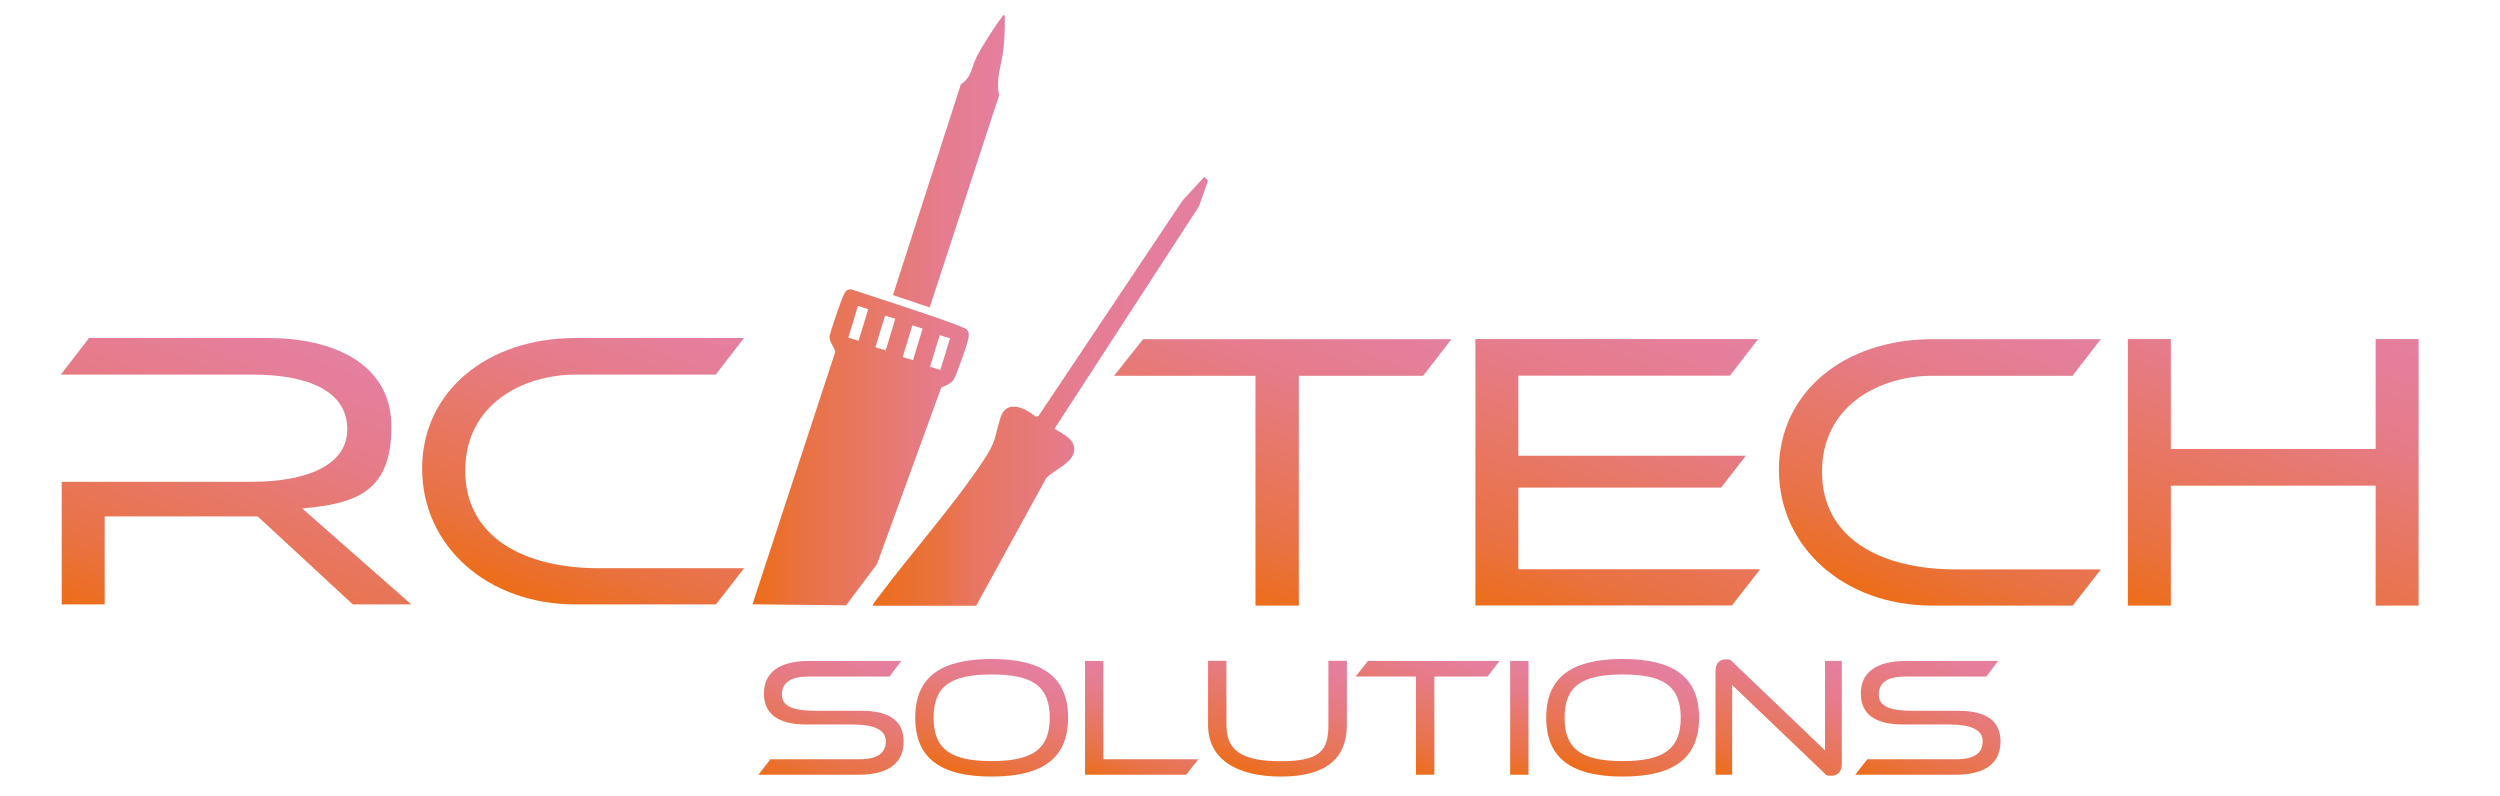
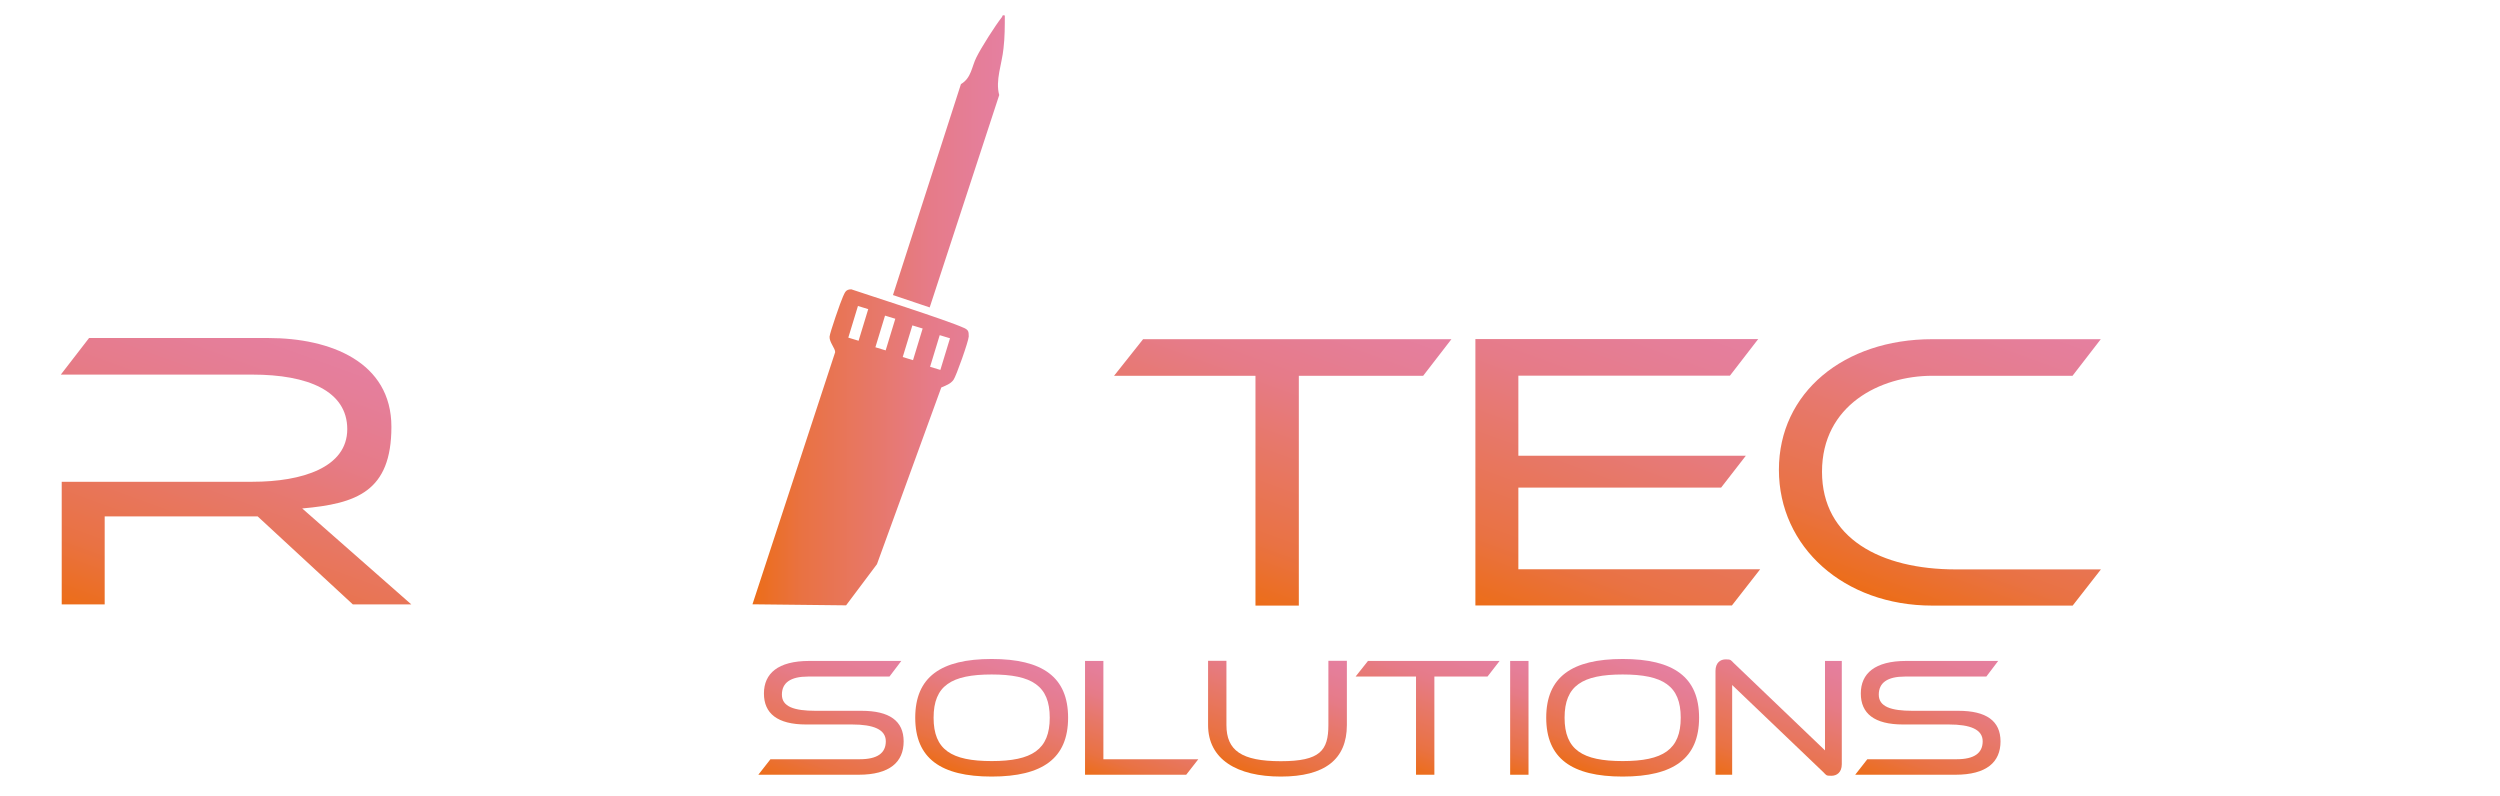
<svg xmlns="http://www.w3.org/2000/svg" id="Layer_1" version="1.1" viewBox="0 0 1920 611">
  <defs>
    <style>
      .st0 {
        fill: url(#linear-gradient2);
      }

      .st1 {
        fill: url(#linear-gradient1);
      }

      .st2 {
        fill: url(#linear-gradient9);
      }

      .st3 {
        fill: url(#linear-gradient3);
      }

      .st4 {
        fill: url(#linear-gradient6);
      }

      .st5 {
        fill: url(#linear-gradient8);
      }

      .st6 {
        fill: url(#linear-gradient7);
      }

      .st7 {
        fill: url(#linear-gradient5);
      }

      .st8 {
        fill: url(#linear-gradient4);
      }

      .st9 {
        fill: url(#linear-gradient13);
      }

      .st10 {
        fill: url(#linear-gradient12);
      }

      .st11 {
        fill: url(#linear-gradient15);
      }

      .st12 {
        fill: url(#linear-gradient16);
      }

      .st13 {
        fill: url(#linear-gradient11);
      }

      .st14 {
        fill: url(#linear-gradient10);
      }

      .st15 {
        fill: url(#linear-gradient14);
      }

      .st16 {
        fill: url(#linear-gradient);
      }
    </style>
    <linearGradient id="linear-gradient" x1="577.9" y1="598.8" x2="771.7" y2="598.8" gradientTransform="translate(0 837.1) scale(1 -1)" gradientUnits="userSpaceOnUse">
      <stop offset="0" stop-color="#ec6d18" />
      <stop offset=".2" stop-color="#e97243" />
      <stop offset=".5" stop-color="#e7786b" />
      <stop offset=".7" stop-color="#e67b88" />
      <stop offset=".9" stop-color="#e57e99" />
      <stop offset="1" stop-color="#e57fa0" />
    </linearGradient>
    <linearGradient id="linear-gradient1" x1="137.3" y1="340.2" x2="224.8" y2="580.8" gradientTransform="translate(0 837.1) scale(1 -1)" gradientUnits="userSpaceOnUse">
      <stop offset="0" stop-color="#ec6d18" />
      <stop offset=".2" stop-color="#e97243" />
      <stop offset=".5" stop-color="#e7786b" />
      <stop offset=".7" stop-color="#e67b88" />
      <stop offset=".9" stop-color="#e57e99" />
      <stop offset="1" stop-color="#e57fa0" />
    </linearGradient>
    <linearGradient id="linear-gradient2" x1="420.2" y1="371.7" x2="504" y2="602" gradientTransform="translate(0 837.1) scale(1 -1)" gradientUnits="userSpaceOnUse">
      <stop offset="0" stop-color="#ec6d18" />
      <stop offset=".2" stop-color="#e97243" />
      <stop offset=".5" stop-color="#e7786b" />
      <stop offset=".7" stop-color="#e67b88" />
      <stop offset=".9" stop-color="#e57e99" />
      <stop offset="1" stop-color="#e57fa0" />
    </linearGradient>
    <linearGradient id="linear-gradient3" x1="921.4" y1="387.6" x2="1004.8" y2="616.6" gradientTransform="translate(0 837.1) scale(1 -1)" gradientUnits="userSpaceOnUse">
      <stop offset="0" stop-color="#ec6d18" />
      <stop offset=".2" stop-color="#e97243" />
      <stop offset=".5" stop-color="#e7786b" />
      <stop offset=".7" stop-color="#e67b88" />
      <stop offset=".9" stop-color="#e57e99" />
      <stop offset="1" stop-color="#e57fa0" />
    </linearGradient>
    <linearGradient id="linear-gradient4" x1="1192.3" y1="350.5" x2="1283.5" y2="601" gradientTransform="translate(0 837.1) scale(1 -1)" gradientUnits="userSpaceOnUse">
      <stop offset="0" stop-color="#ec6d18" />
      <stop offset=".2" stop-color="#e97243" />
      <stop offset=".5" stop-color="#e7786b" />
      <stop offset=".7" stop-color="#e67b88" />
      <stop offset=".9" stop-color="#e57e99" />
      <stop offset="1" stop-color="#e57fa0" />
    </linearGradient>
    <linearGradient id="linear-gradient5" x1="1462.2" y1="370.8" x2="1546" y2="601.1" gradientTransform="translate(0 837.1) scale(1 -1)" gradientUnits="userSpaceOnUse">
      <stop offset="0" stop-color="#ec6d18" />
      <stop offset=".2" stop-color="#e97243" />
      <stop offset=".5" stop-color="#e7786b" />
      <stop offset=".7" stop-color="#e67b88" />
      <stop offset=".9" stop-color="#e57e99" />
      <stop offset="1" stop-color="#e57fa0" />
    </linearGradient>
    <linearGradient id="linear-gradient6" x1="1699.9" y1="348.1" x2="1791.8" y2="600.6" gradientTransform="translate(0 837.1) scale(1 -1)" gradientUnits="userSpaceOnUse">
      <stop offset="0" stop-color="#ec6d18" />
      <stop offset=".2" stop-color="#e97243" />
      <stop offset=".5" stop-color="#e7786b" />
      <stop offset=".7" stop-color="#e67b88" />
      <stop offset=".9" stop-color="#e57e99" />
      <stop offset="1" stop-color="#e57fa0" />
    </linearGradient>
    <linearGradient id="linear-gradient7" x1="619.5" y1="228.6" x2="660.4" y2="341.1" gradientTransform="translate(0 837.1) scale(1 -1)" gradientUnits="userSpaceOnUse">
      <stop offset="0" stop-color="#ec6d18" />
      <stop offset=".2" stop-color="#e97243" />
      <stop offset=".5" stop-color="#e7786b" />
      <stop offset=".7" stop-color="#e67b88" />
      <stop offset=".9" stop-color="#e57e99" />
      <stop offset="1" stop-color="#e57fa0" />
    </linearGradient>
    <linearGradient id="linear-gradient8" x1="744.8" y1="239.7" x2="778.4" y2="332" gradientTransform="translate(0 837.1) scale(1 -1)" gradientUnits="userSpaceOnUse">
      <stop offset="0" stop-color="#ec6d18" />
      <stop offset=".2" stop-color="#e97243" />
      <stop offset=".5" stop-color="#e7786b" />
      <stop offset=".7" stop-color="#e67b88" />
      <stop offset=".9" stop-color="#e57e99" />
      <stop offset="1" stop-color="#e57fa0" />
    </linearGradient>
    <linearGradient id="linear-gradient9" x1="855.8" y1="233.9" x2="885.5" y2="315.7" gradientTransform="translate(0 837.1) scale(1 -1)" gradientUnits="userSpaceOnUse">
      <stop offset="0" stop-color="#ec6d18" />
      <stop offset=".2" stop-color="#e97243" />
      <stop offset=".5" stop-color="#e7786b" />
      <stop offset=".7" stop-color="#e67b88" />
      <stop offset=".9" stop-color="#e57e99" />
      <stop offset="1" stop-color="#e57fa0" />
    </linearGradient>
    <linearGradient id="linear-gradient10" x1="959.8" y1="242.2" x2="996.6" y2="343.3" gradientTransform="translate(0 837.1) scale(1 -1)" gradientUnits="userSpaceOnUse">
      <stop offset="0" stop-color="#ec6d18" />
      <stop offset=".2" stop-color="#e97243" />
      <stop offset=".5" stop-color="#e7786b" />
      <stop offset=".7" stop-color="#e67b88" />
      <stop offset=".9" stop-color="#e57e99" />
      <stop offset="1" stop-color="#e57fa0" />
    </linearGradient>
    <linearGradient id="linear-gradient11" x1="1069.2" y1="248.7" x2="1104.8" y2="346.6" gradientTransform="translate(0 837.1) scale(1 -1)" gradientUnits="userSpaceOnUse">
      <stop offset="0" stop-color="#ec6d18" />
      <stop offset=".2" stop-color="#e97243" />
      <stop offset=".5" stop-color="#e7786b" />
      <stop offset=".7" stop-color="#e67b88" />
      <stop offset=".9" stop-color="#e57e99" />
      <stop offset="1" stop-color="#e57fa0" />
    </linearGradient>
    <linearGradient id="linear-gradient12" x1="1152" y1="245" x2="1181.7" y2="326.6" gradientTransform="translate(0 837.1) scale(1 -1)" gradientUnits="userSpaceOnUse">
      <stop offset="0" stop-color="#ec6d18" />
      <stop offset=".2" stop-color="#e97243" />
      <stop offset=".5" stop-color="#e7786b" />
      <stop offset=".7" stop-color="#e67b88" />
      <stop offset=".9" stop-color="#e57e99" />
      <stop offset="1" stop-color="#e57fa0" />
    </linearGradient>
    <linearGradient id="linear-gradient13" x1="1229.4" y1="239.7" x2="1263" y2="332" gradientTransform="translate(0 837.1) scale(1 -1)" gradientUnits="userSpaceOnUse">
      <stop offset="0" stop-color="#ec6d18" />
      <stop offset=".2" stop-color="#e97243" />
      <stop offset=".5" stop-color="#e7786b" />
      <stop offset=".7" stop-color="#e67b88" />
      <stop offset=".9" stop-color="#e57e99" />
      <stop offset="1" stop-color="#e57fa0" />
    </linearGradient>
    <linearGradient id="linear-gradient14" x1="1346.2" y1="231.7" x2="1385.6" y2="340" gradientTransform="translate(0 837.1) scale(1 -1)" gradientUnits="userSpaceOnUse">
      <stop offset="0" stop-color="#ec6d18" />
      <stop offset=".2" stop-color="#e97243" />
      <stop offset=".5" stop-color="#e7786b" />
      <stop offset=".7" stop-color="#e67b88" />
      <stop offset=".9" stop-color="#e57e99" />
      <stop offset="1" stop-color="#e57fa0" />
    </linearGradient>
    <linearGradient id="linear-gradient15" x1="1461.8" y1="228.6" x2="1502.9" y2="341.1" gradientTransform="translate(0 837.1) scale(1 -1)" gradientUnits="userSpaceOnUse">
      <stop offset="0" stop-color="#ec6d18" />
      <stop offset=".2" stop-color="#e97243" />
      <stop offset=".5" stop-color="#e7786b" />
      <stop offset=".7" stop-color="#e67b88" />
      <stop offset=".9" stop-color="#e57e99" />
      <stop offset="1" stop-color="#e57fa0" />
    </linearGradient>
    <linearGradient id="linear-gradient16" x1="670.4" y1="536.5" x2="927.8" y2="536.5" gradientTransform="translate(0 837.1) scale(1 -1)" gradientUnits="userSpaceOnUse">
      <stop offset="0" stop-color="#ec6d18" />
      <stop offset=".2" stop-color="#e97240" />
      <stop offset=".3" stop-color="#e87662" />
      <stop offset=".5" stop-color="#e67a7d" />
      <stop offset=".6" stop-color="#e57c90" />
      <stop offset=".8" stop-color="#e57e9c" />
      <stop offset="1" stop-color="#e57fa0" />
    </linearGradient>
  </defs>
  <path class="st16" d="M771.7,11.8c0,8.4,0,16.9-1,25.3-1.2,12.1-6.4,24.6-3.3,35.9l-53.4,163.1-28.2-9.5,52.2-162c8.1-4.8,8.2-13.3,11.9-20.6,3.7-7.5,14.4-24.3,19.6-30.9.6-.8,0-1.8,2.2-1.2h0ZM740.2,251.8c-12.4-5.8-77.5-26.5-86.4-29.6-4.4,0-4.9,2.5-6.4,5.6-1.7,3.6-10.1,27.8-10.3,30.8-.2,4.3,4.5,9.1,4.3,11.9l-63.5,193.6,71.9.8,23.7-31.6,49.4-135.7c3.5-1.6,7-2.6,9.4-5.9,2.1-2.9,11.6-29.8,11.7-33.3,0-4-.3-5-3.9-6.7h0ZM659.4,261.7l-7.9-2.4,7.4-24.3,7.9,2.4-7.4,24.3ZM680.2,269.1l-7.9-2.4,7.4-24.3,7.9,2.4-7.4,24.3ZM701.2,276.6l-7.9-2.4,7.4-24.3,7.9,2.4-7.4,24.3ZM722.2,284.1l-7.9-2.4,7.4-24.3,7.9,2.4-7.4,24.3Z" />
  <g>
    <path class="st1" d="M271,464.2l-73.1-67.6h-117.5v67.6h-33v-94.2h146.5c38.2,0,72.8-11,72.8-40.4s-30.3-41.9-72.8-41.9H46.7l21.7-28.1h137.7c47.7,0,94.5,18.4,94.5,68.2s-26.9,59-68.5,62.7l83.8,73.7h-45,0Z" />
-     <path class="st0" d="M442,464.2c-67.9,0-117.8-45-117.8-104.3s49.9-100.3,117.8-100.3h129.4l-21.7,28.1h-107.7c-40.1,0-84.7,22.6-84.7,73.7s45,75,102.8,75h111.4l-21.7,27.8h-107.8Z" />
  </g>
  <g>
    <path class="st3" d="M964.2,465.1v-176.5h-108.6l22.3-28.1h236.8l-21.7,28.1h-95.5v176.5h-33.3Z" />
    <path class="st8" d="M1133.1,465.1v-204.7h217.2l-21.7,28.1h-162.5v61.5h174.7l-19,24.5h-155.7v62.7h185.7l-21.7,27.8h-197Z" />
    <path class="st7" d="M1484,465.1c-67.9,0-117.8-45-117.8-104.3s49.9-100.3,117.8-100.3h129.4l-21.7,28.1h-107.7c-40.1,0-84.7,22.6-84.7,73.7s45,75,102.8,75h111.4l-21.7,27.8h-107.8Z" />
-     <path class="st4" d="M1824.5,465.1v-92.1h-157.3v92.1h-33v-204.7h33v84.4h157.3v-84.4h33v204.7h-33Z" />
  </g>
  <g>
    <path class="st6" d="M582.4,595l9.3-11.9h68.6c13.5,0,20-4.7,20-13.8s-9.5-12.9-25.9-12.9h-35.3c-22.1,0-32.4-8.5-32.4-23.8s10.7-25,34.8-25h70.7l-9.1,12h-62.6c-13.3,0-20,4.7-20,13.9s9.3,12.4,25.9,12.4h35.3c21.3,0,32.3,7.7,32.3,23.5s-10.6,25.6-34.6,25.6h-77Z" />
    <path class="st5" d="M761.6,596.4c-39.1,0-58.7-14-58.7-45.2s19.6-45.1,58.7-45.1,58.7,13.9,58.7,45.1-19.6,45.2-58.7,45.2ZM761.6,518c-31,0-44.6,8.6-44.6,33.2s13.6,33.3,44.6,33.3,44.6-8.8,44.6-33.3-13.6-33.2-44.6-33.2Z" />
    <path class="st2" d="M833.3,595v-87.4h14.1v75.5h72.9l-9.3,11.9h-77.7Z" />
    <path class="st14" d="M1020.2,507.5h14.2v49.3c0,26.4-17,39.6-50.7,39.6s-55.9-13.2-55.9-39.6v-49.3h14.1v49.3c0,19.6,11.6,27.8,41.8,27.8s36.5-8.2,36.5-27.8v-49.3h0Z" />
    <path class="st13" d="M1087.5,595v-75.4h-46.4l9.5-12h101.1l-9.3,12h-40.8v75.4h-14.2.1Z" />
    <path class="st10" d="M1159.8,595v-87.4h14.1v87.4h-14.1Z" />
    <path class="st9" d="M1246.2,596.4c-39.1,0-58.7-14-58.7-45.2s19.6-45.1,58.7-45.1,58.7,13.9,58.7,45.1-19.6,45.2-58.7,45.2ZM1246.2,518c-31,0-44.6,8.6-44.6,33.2s13.6,33.3,44.6,33.3,44.6-8.8,44.6-33.3-13.6-33.2-44.6-33.2Z" />
    <path class="st15" d="M1330.3,526v69h-12.8v-79.7c0-6.3,3.7-8.9,7.8-8.9s3.9.5,6.1,2.7l70.2,67.2v-68.7h12.9v79.3c0,6.3-3.8,8.9-8,8.9s-3.8-.4-6-2.6l-70.3-67.2h.1Z" />
    <path class="st11" d="M1424.8,595l9.3-11.9h68.6c13.5,0,20-4.7,20-13.8s-9.5-12.9-25.9-12.9h-35.3c-22.1,0-32.4-8.5-32.4-23.8s10.7-25,34.8-25h70.7l-9.1,12h-62.6c-13.3,0-20,4.7-20,13.9s9.3,12.4,25.9,12.4h35.3c21.3,0,32.3,7.7,32.3,23.5s-10.6,25.6-34.6,25.6h-77Z" />
  </g>
-   <path class="st12" d="M670.5,465.1c-.8-.7,2.8-4.7,3.4-5.6,26-34.9,58-70.5,81.7-106.3,9.5-14.3,8.1-17,12.7-32.2,4.3-14.5,18.6-8.1,27-1.1l2.2-.3,110.9-165.9,16.5-17.8,2.9,2.9-7,19.7-110.9,170.7c6,4.2,15.3,7.4,15.1,16.2-.2,9.9-15.3,15.3-21.3,21.5l-54,98.3h-79.2Z" />
</svg>